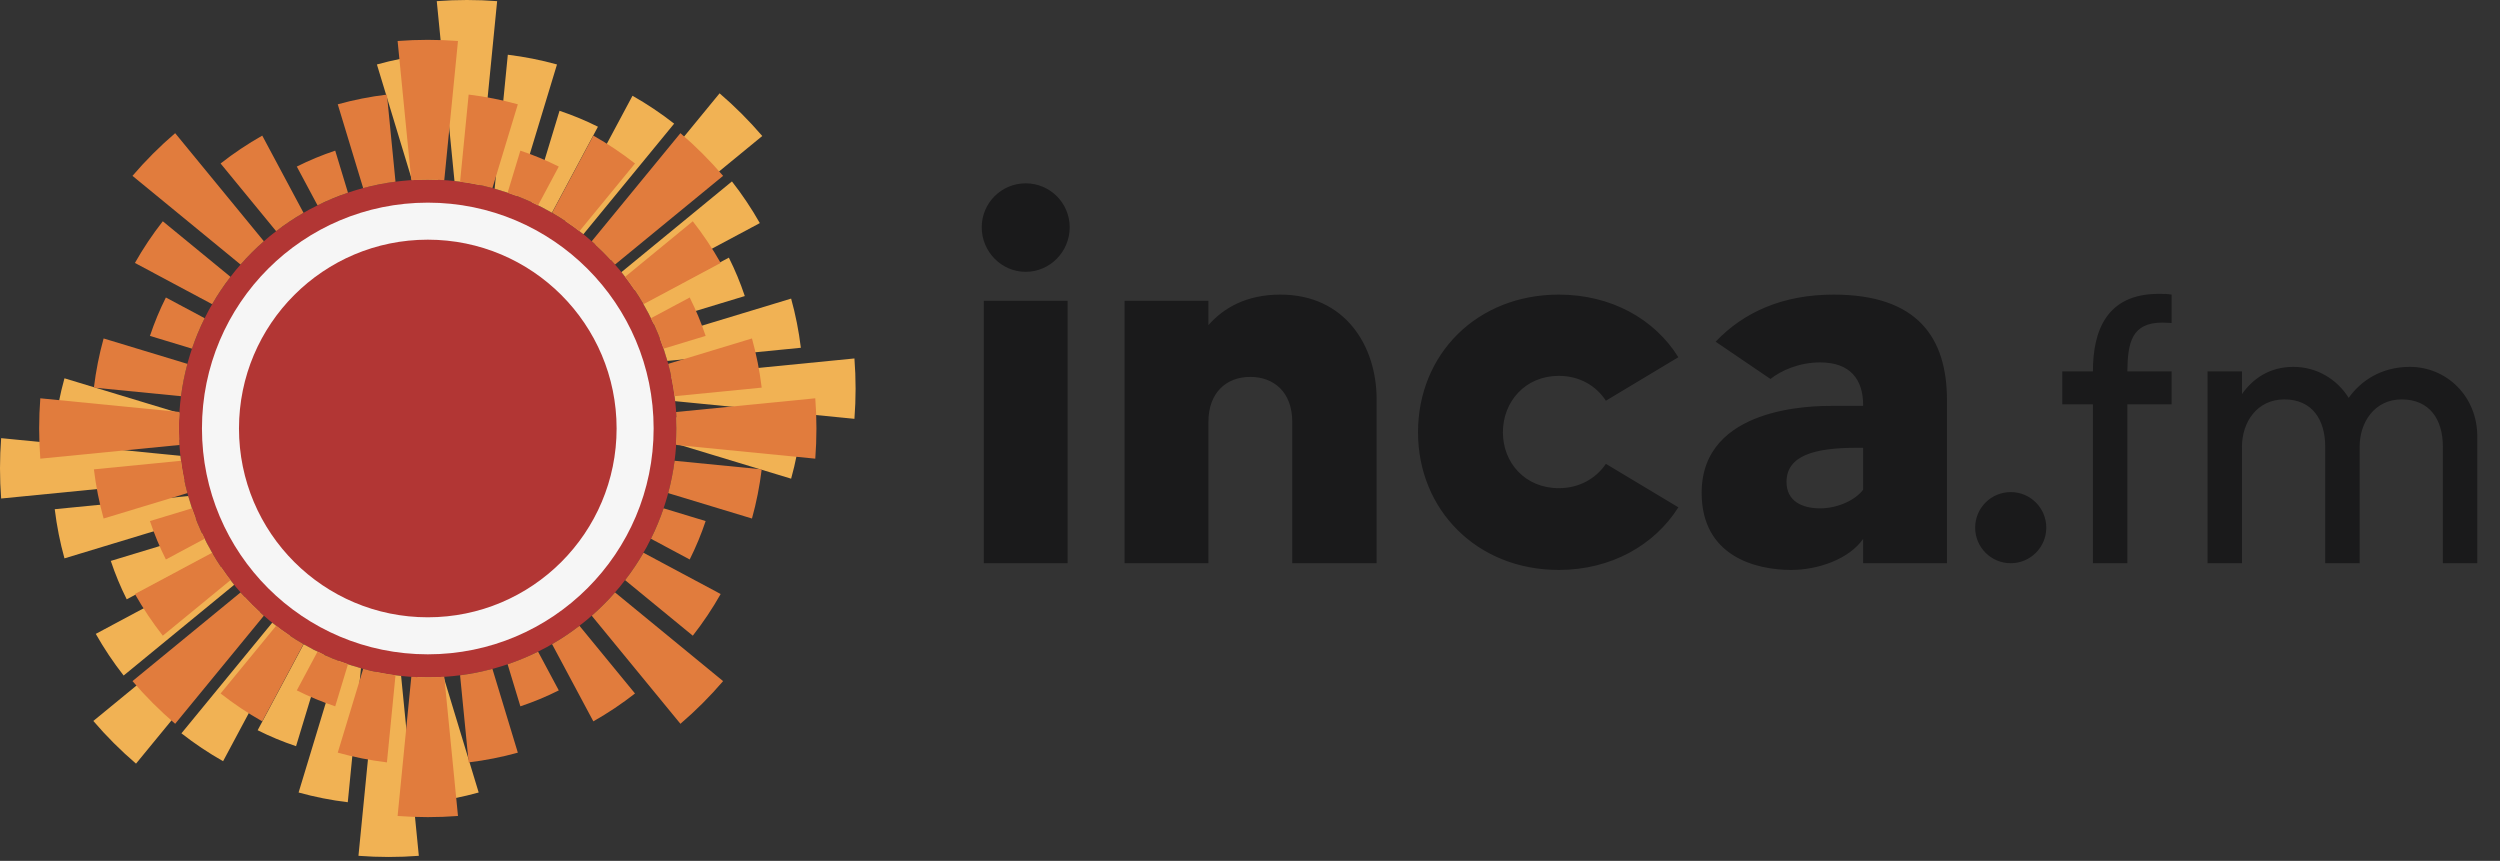
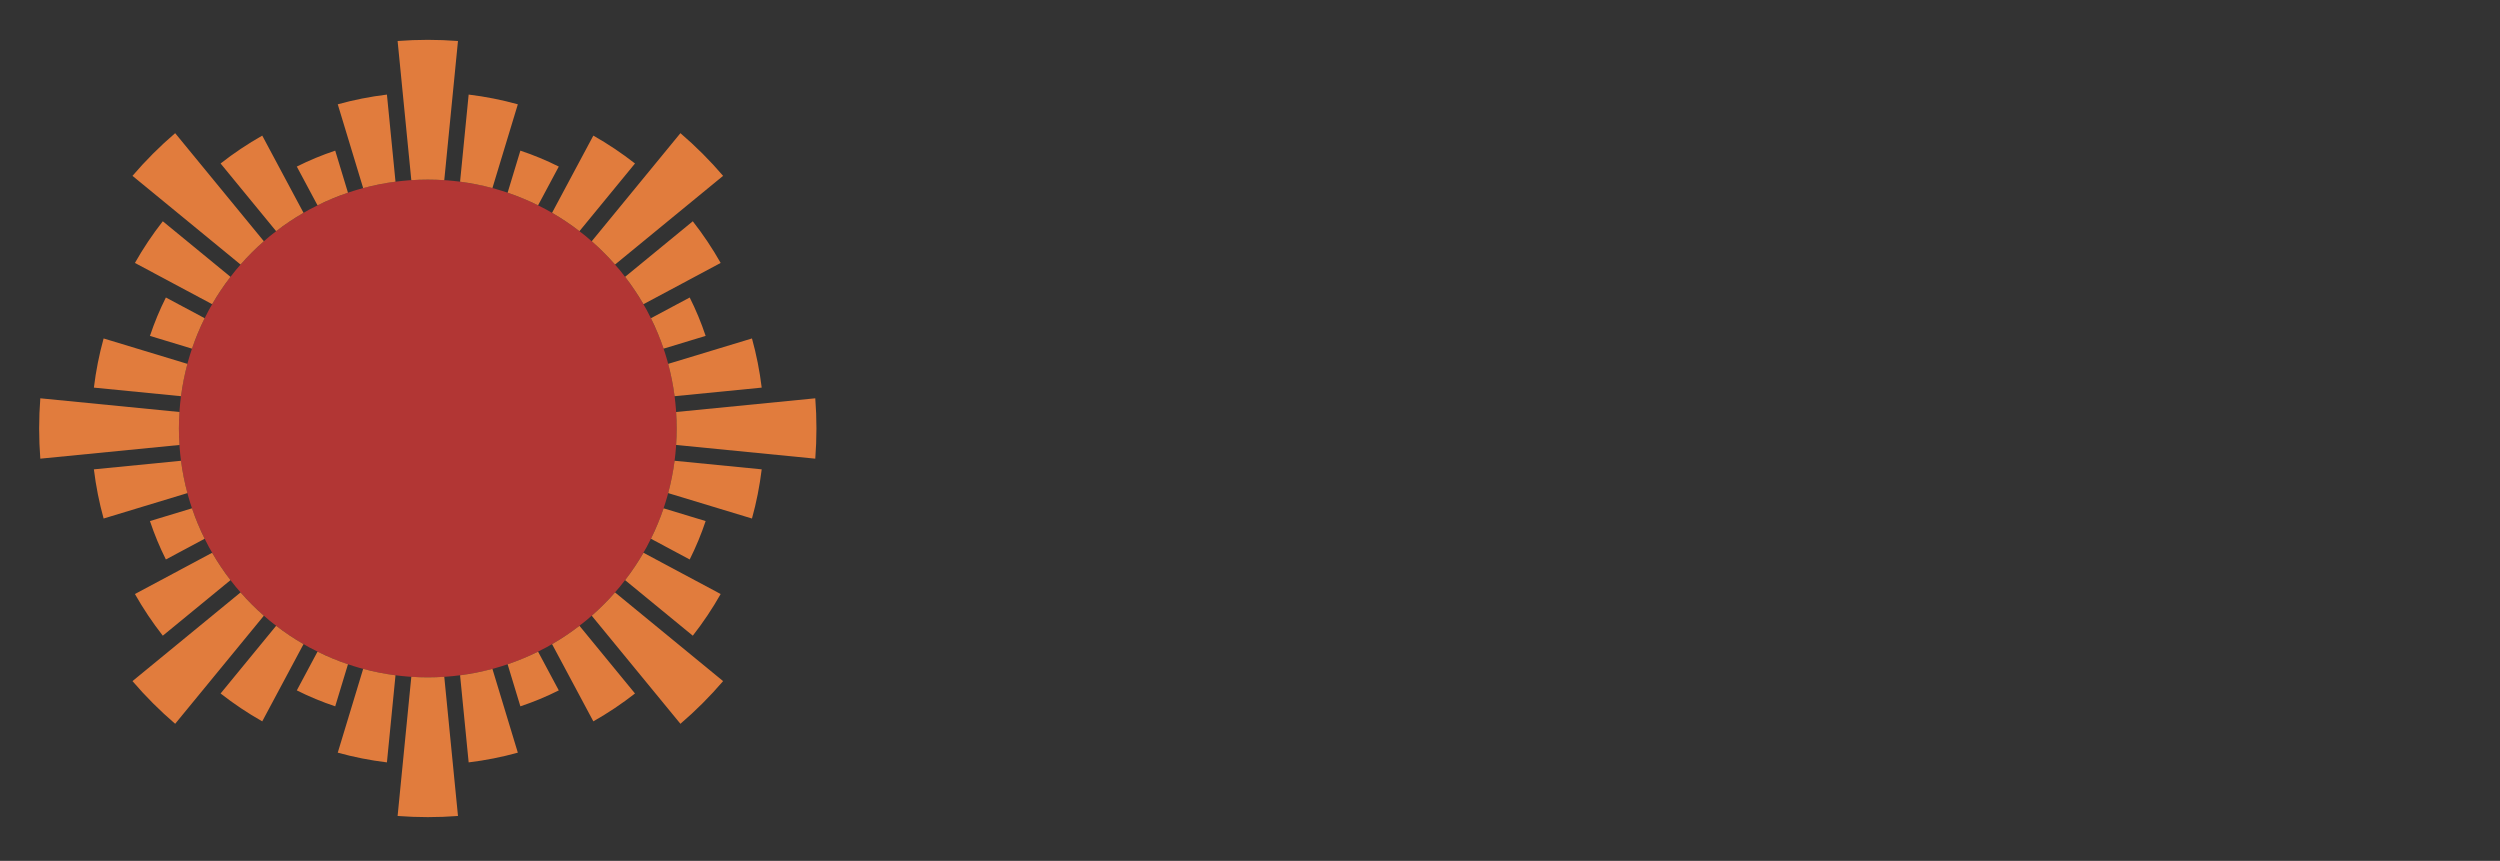
<svg xmlns="http://www.w3.org/2000/svg" width="514" height="177" viewBox="0 0 514 177" fill="none">
  <rect x="0" y="0" width="514" height="177" fill="#333333" stroke="none" />
  <path fill-rule="evenodd" clip-rule="evenodd" d="M87.955 36.927C116.214 36.927 139.124 59.836 139.124 88.096C139.124 116.356 116.214 139.266 87.955 139.266C59.695 139.266 36.785 116.356 36.785 88.096C36.785 59.836 59.695 36.927 87.955 36.927Z" fill="#B23634" />
-   <path fill-rule="evenodd" clip-rule="evenodd" d="M60.87 153.414C58.146 152.506 55.509 151.409 52.973 150.138L62.426 132.452C63.773 133.228 65.158 133.943 66.578 134.597L60.87 153.414ZM26.055 123.221C24.785 120.685 23.687 118.048 22.779 115.324L41.53 109.636C42.191 111.057 42.914 112.444 43.697 113.791L26.055 123.221ZM71.502 164.94C68.048 164.521 64.671 163.849 61.392 162.939L69.603 135.872C71.107 136.451 72.646 136.961 74.215 137.397L71.502 164.94ZM45.868 156.503C42.867 154.803 40.004 152.887 37.303 150.772L55.966 128.032C57.151 128.982 58.379 129.881 59.647 130.725L45.868 156.503ZM25.421 138.891C23.307 136.19 21.39 133.327 19.69 130.325L45.432 116.566C46.282 117.832 47.188 119.058 48.145 120.241L25.421 138.891ZM13.254 114.801C12.345 111.522 11.672 108.146 11.254 104.691L38.695 101.988C39.139 103.562 39.655 105.106 40.242 106.614L13.254 114.801ZM11.254 87.887C11.673 84.432 12.345 81.055 13.254 77.777L36.885 84.945C36.821 85.987 36.785 87.037 36.785 88.096C36.785 88.871 36.806 89.641 36.84 90.407L11.254 87.887ZM98.417 162.939C95.138 163.848 91.762 164.521 88.307 164.94L85.773 139.216C86.497 139.247 87.223 139.266 87.955 139.266C89.046 139.266 90.129 139.227 91.203 139.16L98.417 162.939ZM0.238 102.495C0.079 100.447 0 98.377 0 96.289C0 94.2 0.081 92.131 0.238 90.083L37.093 93.713C37.28 95.431 37.554 97.123 37.907 98.785L0.238 102.495ZM79.904 176.193C77.816 176.193 75.747 176.112 73.699 175.955L74.026 172.635L77.42 138.178C79.075 138.524 80.758 138.79 82.468 138.972L85.819 172.994L86.111 175.955C84.063 176.114 81.993 176.193 79.904 176.193ZM27.964 157.005C24.817 154.311 21.883 151.376 19.188 148.23L50.277 122.715C51.299 123.826 52.368 124.894 53.483 125.911L27.964 157.005ZM115.039 22.779C117.763 23.687 120.4 24.784 122.936 26.055L113.483 43.741C112.137 42.964 110.751 42.25 109.331 41.596L115.039 22.779ZM149.854 52.972C151.124 55.508 152.222 58.145 153.13 60.87L134.379 66.558C133.719 65.136 132.995 63.749 132.212 62.402L149.854 52.972ZM104.407 11.253C107.861 11.672 111.238 12.344 114.517 13.254L106.306 40.32C104.801 39.741 103.263 39.232 101.694 38.795L104.407 11.253ZM130.041 19.69C133.042 21.39 135.905 23.306 138.606 25.421L119.943 48.161C118.759 47.21 117.53 46.312 116.262 45.467L130.041 19.69ZM150.488 37.302C152.602 40.003 154.519 42.866 156.219 45.868L130.477 59.627C129.627 58.36 128.721 57.134 127.764 55.951L150.488 37.302ZM162.655 61.392C163.564 64.671 164.237 68.047 164.656 71.502L137.214 74.205C136.771 72.631 136.254 71.087 135.668 69.579L162.655 61.392ZM164.656 88.306C164.236 91.761 163.564 95.138 162.655 98.416L139.024 91.248C139.088 90.205 139.124 89.155 139.124 88.096C139.124 87.322 139.104 86.552 139.07 85.786L164.656 88.306ZM77.492 13.254C80.771 12.345 84.147 11.672 87.603 11.253L90.136 36.976C89.412 36.946 88.686 36.927 87.955 36.927C86.863 36.927 85.78 36.965 84.706 37.032L77.492 13.254ZM175.671 73.698C175.83 75.746 175.909 77.816 175.909 79.904C175.909 81.993 175.828 84.062 175.671 86.11L138.816 82.48C138.629 80.762 138.355 79.07 138.003 77.408L175.671 73.698ZM96.005 0C98.093 0 100.162 0.081 102.211 0.238L101.883 3.558L98.49 38.015C96.835 37.669 95.151 37.402 93.441 37.22L90.09 3.199L89.799 0.238C91.846 0.079 93.916 0 96.005 0ZM147.945 19.188C151.092 21.882 154.026 24.817 156.721 27.963L125.632 53.478C124.61 52.367 123.542 51.299 122.427 50.282L147.945 19.188Z" fill="#F1B254" />
  <path fill-rule="evenodd" clip-rule="evenodd" d="M106.989 30.971C109.713 31.879 112.35 32.976 114.886 34.247L110.627 42.216C108.611 41.218 106.522 40.346 104.367 39.616L106.989 30.971ZM141.803 61.164C143.074 63.7 144.172 66.337 145.079 69.061L136.435 71.684C135.705 69.529 134.833 67.439 133.835 65.423L141.803 61.164ZM145.079 107.131C144.171 109.855 143.074 112.492 141.803 115.028L133.835 110.769C134.833 108.753 135.705 106.664 136.435 104.509L145.079 107.131ZM114.886 141.945C112.351 143.216 109.713 144.314 106.989 145.221L104.367 136.577C106.522 135.847 108.611 134.975 110.627 133.977L114.886 141.945ZM68.919 145.221C66.195 144.313 63.558 143.216 61.023 141.945L65.282 133.977C67.297 134.975 69.386 135.847 71.542 136.576L68.919 145.221ZM34.105 115.028C32.834 112.492 31.737 109.855 30.829 107.131L39.474 104.508C40.204 106.663 41.076 108.753 42.074 110.769L34.105 115.028ZM30.829 69.061C31.737 66.337 32.834 63.7 34.105 61.164L42.074 65.424C41.076 67.439 40.204 69.529 39.474 71.684L30.829 69.061ZM61.023 34.247C63.558 32.976 66.195 31.878 68.92 30.971L71.542 39.616C69.387 40.346 67.297 41.218 65.282 42.216L61.023 34.247ZM96.356 19.445C99.811 19.864 103.188 20.536 106.466 21.446L101.24 38.673C99.077 38.092 96.859 37.65 94.592 37.355L96.356 19.445ZM121.991 27.882C124.992 29.582 127.855 31.498 130.556 33.613L119.136 47.527C117.349 46.151 115.47 44.889 113.506 43.755L121.991 27.882ZM142.438 45.494C144.552 48.195 146.468 51.058 148.169 54.06L132.296 62.544C131.162 60.581 129.9 58.701 128.523 56.913L142.438 45.494ZM154.605 69.584C155.513 72.863 156.186 76.239 156.605 79.694L138.696 81.458C138.402 79.192 137.958 76.973 137.378 74.81L154.605 69.584ZM156.605 96.498C156.186 99.953 155.513 103.33 154.605 106.608L137.378 101.383C137.958 99.219 138.401 97 138.696 94.734L156.605 96.498ZM148.169 122.132C146.469 125.134 144.552 127.997 142.438 130.698L128.523 119.279C129.9 117.492 131.162 115.612 132.296 113.648L148.169 122.132ZM130.556 142.58C127.855 144.694 124.992 146.61 121.991 148.31L113.507 132.438C115.47 131.304 117.35 130.042 119.137 128.665L130.556 142.58ZM106.466 154.746C103.188 155.655 99.811 156.328 96.356 156.747L94.592 138.838C96.859 138.544 99.077 138.099 101.24 137.52L106.466 154.746ZM79.552 156.747C76.097 156.327 72.721 155.655 69.442 154.746L74.668 137.52C76.831 138.1 79.05 138.543 81.316 138.838L79.552 156.747ZM53.918 148.31C50.916 146.61 48.053 144.694 45.353 142.58L56.772 128.665C58.559 130.041 60.439 131.304 62.402 132.438L53.918 148.31ZM33.471 130.698C31.357 127.996 29.44 125.134 27.74 122.132L43.613 113.648C44.747 115.611 46.009 117.491 47.385 119.279L33.471 130.698ZM21.304 106.608C20.395 103.33 19.722 99.953 19.303 96.498L37.213 94.734C37.507 97.001 37.951 99.219 38.531 101.383L21.304 106.608ZM19.303 79.694C19.723 76.239 20.395 72.863 21.304 69.584L38.531 74.81C37.951 76.973 37.508 79.192 37.213 81.458L19.303 79.694ZM27.74 54.06C29.44 51.058 31.356 48.195 33.471 45.494L47.386 56.914C46.01 58.701 44.747 60.581 43.613 62.544L27.74 54.06ZM45.353 33.613C48.053 31.498 50.916 29.582 53.918 27.882L62.402 43.755C60.439 44.889 58.559 46.151 56.772 47.528L45.353 33.613ZM69.442 21.446C72.721 20.537 76.097 19.864 79.552 19.445L81.316 37.355C79.05 37.649 76.831 38.093 74.668 38.673L69.442 21.446ZM36.014 148.812C32.867 146.118 29.933 143.183 27.238 140.036L49.457 121.802C50.947 123.502 52.548 125.104 54.249 126.593L36.014 148.812ZM94.16 167.762C92.113 167.921 90.043 168 87.955 168C85.866 168 83.796 167.919 81.748 167.762L84.566 139.151C85.687 139.225 86.816 139.266 87.955 139.266C89.093 139.266 90.222 139.225 91.343 139.151L94.16 167.762ZM148.671 140.037C145.976 143.184 143.041 146.118 139.895 148.812L121.66 126.594C123.36 125.103 124.962 123.503 126.452 121.802L148.671 140.037ZM167.621 81.89C167.78 83.938 167.859 86.007 167.859 88.096C167.859 90.185 167.778 92.254 167.621 94.302L139.01 91.484C139.083 90.364 139.124 89.235 139.124 88.096C139.124 86.957 139.083 85.828 139.009 84.708L167.621 81.89ZM8.288 94.302C8.129 92.254 8.05 90.185 8.05 88.096C8.05 86.008 8.131 83.938 8.288 81.89L36.9 84.708C36.826 85.828 36.785 86.957 36.785 88.096C36.785 89.235 36.826 90.364 36.9 91.484L8.288 94.302ZM27.238 36.156C29.933 33.009 32.867 30.075 36.014 27.38L54.249 49.599C52.548 51.09 50.947 52.69 49.458 54.391L27.238 36.156ZM87.955 8.192C90.043 8.192 92.112 8.273 94.16 8.43L93.833 11.75L91.342 37.041C90.222 36.968 89.093 36.927 87.955 36.927C86.816 36.927 85.687 36.968 84.566 37.041L82.04 11.39L81.748 8.43C83.796 8.271 85.866 8.192 87.955 8.192ZM139.895 27.38C143.042 30.074 145.976 33.009 148.671 36.155L126.451 54.39C124.961 52.69 123.361 51.089 121.66 49.599L139.895 27.38Z" fill="#E17C3D" />
-   <path fill-rule="evenodd" clip-rule="evenodd" d="M87.955 41.664C113.598 41.664 134.387 62.453 134.387 88.096C134.387 113.74 113.598 134.529 87.955 134.529C62.311 134.529 41.522 113.74 41.522 88.096C41.522 62.453 62.311 41.664 87.955 41.664Z" fill="#F6F6F6" />
-   <path fill-rule="evenodd" clip-rule="evenodd" d="M87.955 49.277C109.394 49.277 126.774 66.657 126.774 88.096C126.774 109.536 109.394 126.916 87.955 126.916C66.515 126.916 49.135 109.536 49.135 88.096C49.135 66.657 66.515 49.277 87.955 49.277Z" fill="#B23634" />
-   <path fill-rule="evenodd" clip-rule="evenodd" d="M210.887 55.888C215.888 55.888 219.931 51.738 219.931 46.737C219.931 41.736 215.888 37.692 210.887 37.692C205.885 37.692 201.842 41.736 201.842 46.737C201.842 51.738 205.885 55.888 210.887 55.888ZM202.267 115.797H219.506V61.847H202.267V115.797ZM263.24 60.571C256.217 60.571 251.535 63.337 248.449 66.849V61.847H231.211V115.797H248.449V86.747C248.449 80.788 252.067 77.49 257.068 77.49C261.857 77.49 265.688 80.576 265.688 86.747V115.797H283.032V82.065C283.032 71.212 276.648 60.571 263.24 60.571ZM320.489 100.367C313.572 100.367 308.996 95.153 308.996 88.875C308.996 82.597 313.572 77.277 320.489 77.277C324.745 77.277 328.15 79.298 330.172 82.385L345.069 73.446C340.174 65.572 331.236 60.571 320.489 60.571C303.676 60.571 291.545 72.807 291.545 88.875C291.545 104.837 303.676 117.18 320.489 117.18C331.236 117.18 340.174 112.073 345.069 104.305L330.172 95.366C328.15 98.346 324.745 100.367 320.489 100.367ZM383.058 100.687C381.568 102.709 377.95 104.518 374.226 104.518C370.501 104.518 367.309 103.028 367.309 99.091C367.309 93.664 373.055 92.068 381.674 92.068C382.1 92.068 382.632 92.068 383.058 92.068V100.687ZM376.992 60.571C366.671 60.571 358.584 64.082 352.731 70.254L364.01 77.915C366.139 76.213 369.863 74.51 374.226 74.51C380.504 74.51 383.058 78.128 383.058 83.236V83.448C381.887 83.448 379.121 83.448 376.673 83.448C373.055 83.448 349.858 83.448 349.858 101.325C349.858 114.414 361.031 117.18 368.267 117.18C373.8 117.18 380.185 114.946 383.058 110.796V115.797H400.296V82.278C400.296 69.402 394.231 60.571 376.992 60.571ZM413.406 101.172C417.444 101.172 420.718 104.446 420.718 108.484C420.718 112.523 417.444 115.797 413.406 115.797C409.367 115.797 406.093 112.523 406.093 108.484C406.093 104.446 409.367 101.172 413.406 101.172ZM444.616 66.326C445.161 66.326 446.016 66.404 446.483 66.404V60.571C445.55 60.415 444.927 60.415 443.838 60.415C433.026 60.415 430.304 68.115 430.304 76.361H424.003V83.128H430.304V115.797H437.382V83.128H446.483V76.361H437.382C437.46 70.449 438.238 66.326 444.616 66.326ZM495.487 75.427C489.575 75.427 485.375 78.305 482.886 81.805C480.474 77.916 476.274 75.427 471.529 75.427C466.551 75.427 463.129 77.916 460.951 81.028V76.361H453.872V115.797H460.951V91.84C460.951 86.784 464.062 82.117 469.663 82.117C475.341 82.117 478.063 86.239 478.063 91.84V115.797H485.142V91.84C485.142 86.784 488.253 82.117 493.776 82.117C499.531 82.117 502.254 86.239 502.254 91.84V115.797H509.332V89.74C509.332 81.416 502.954 75.427 495.487 75.427Z" fill="#1A1A1B" />
</svg>